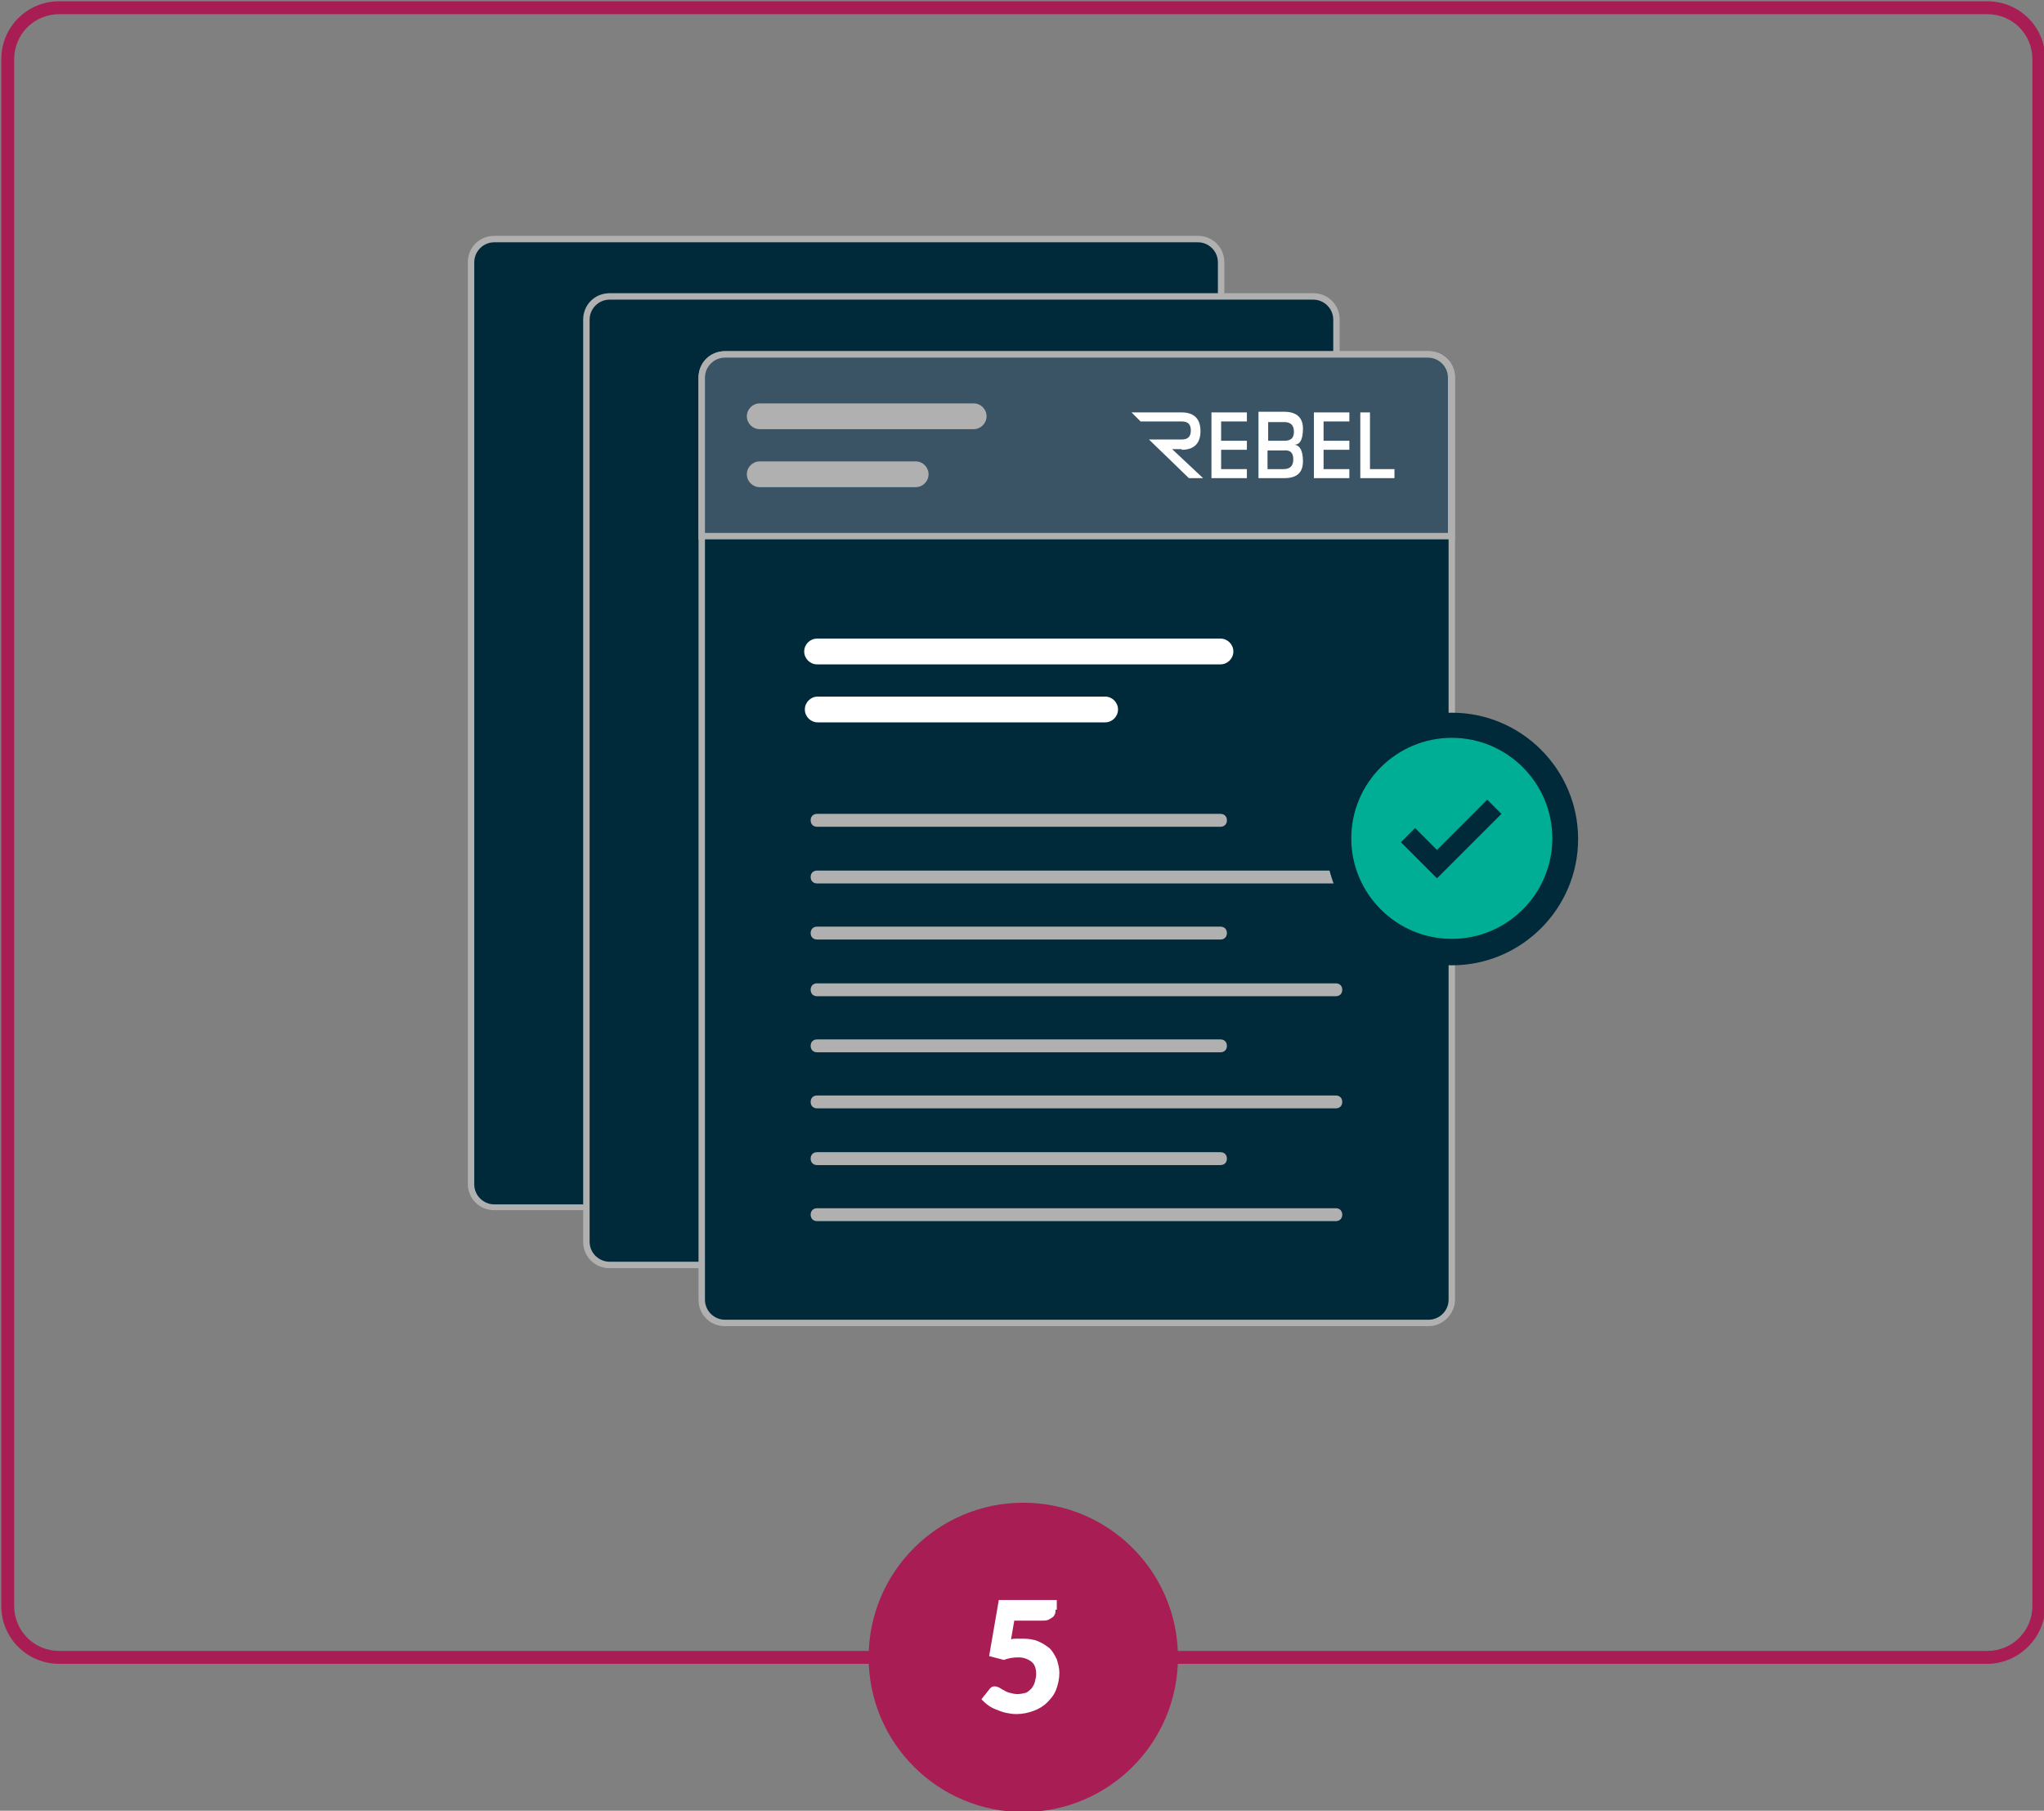
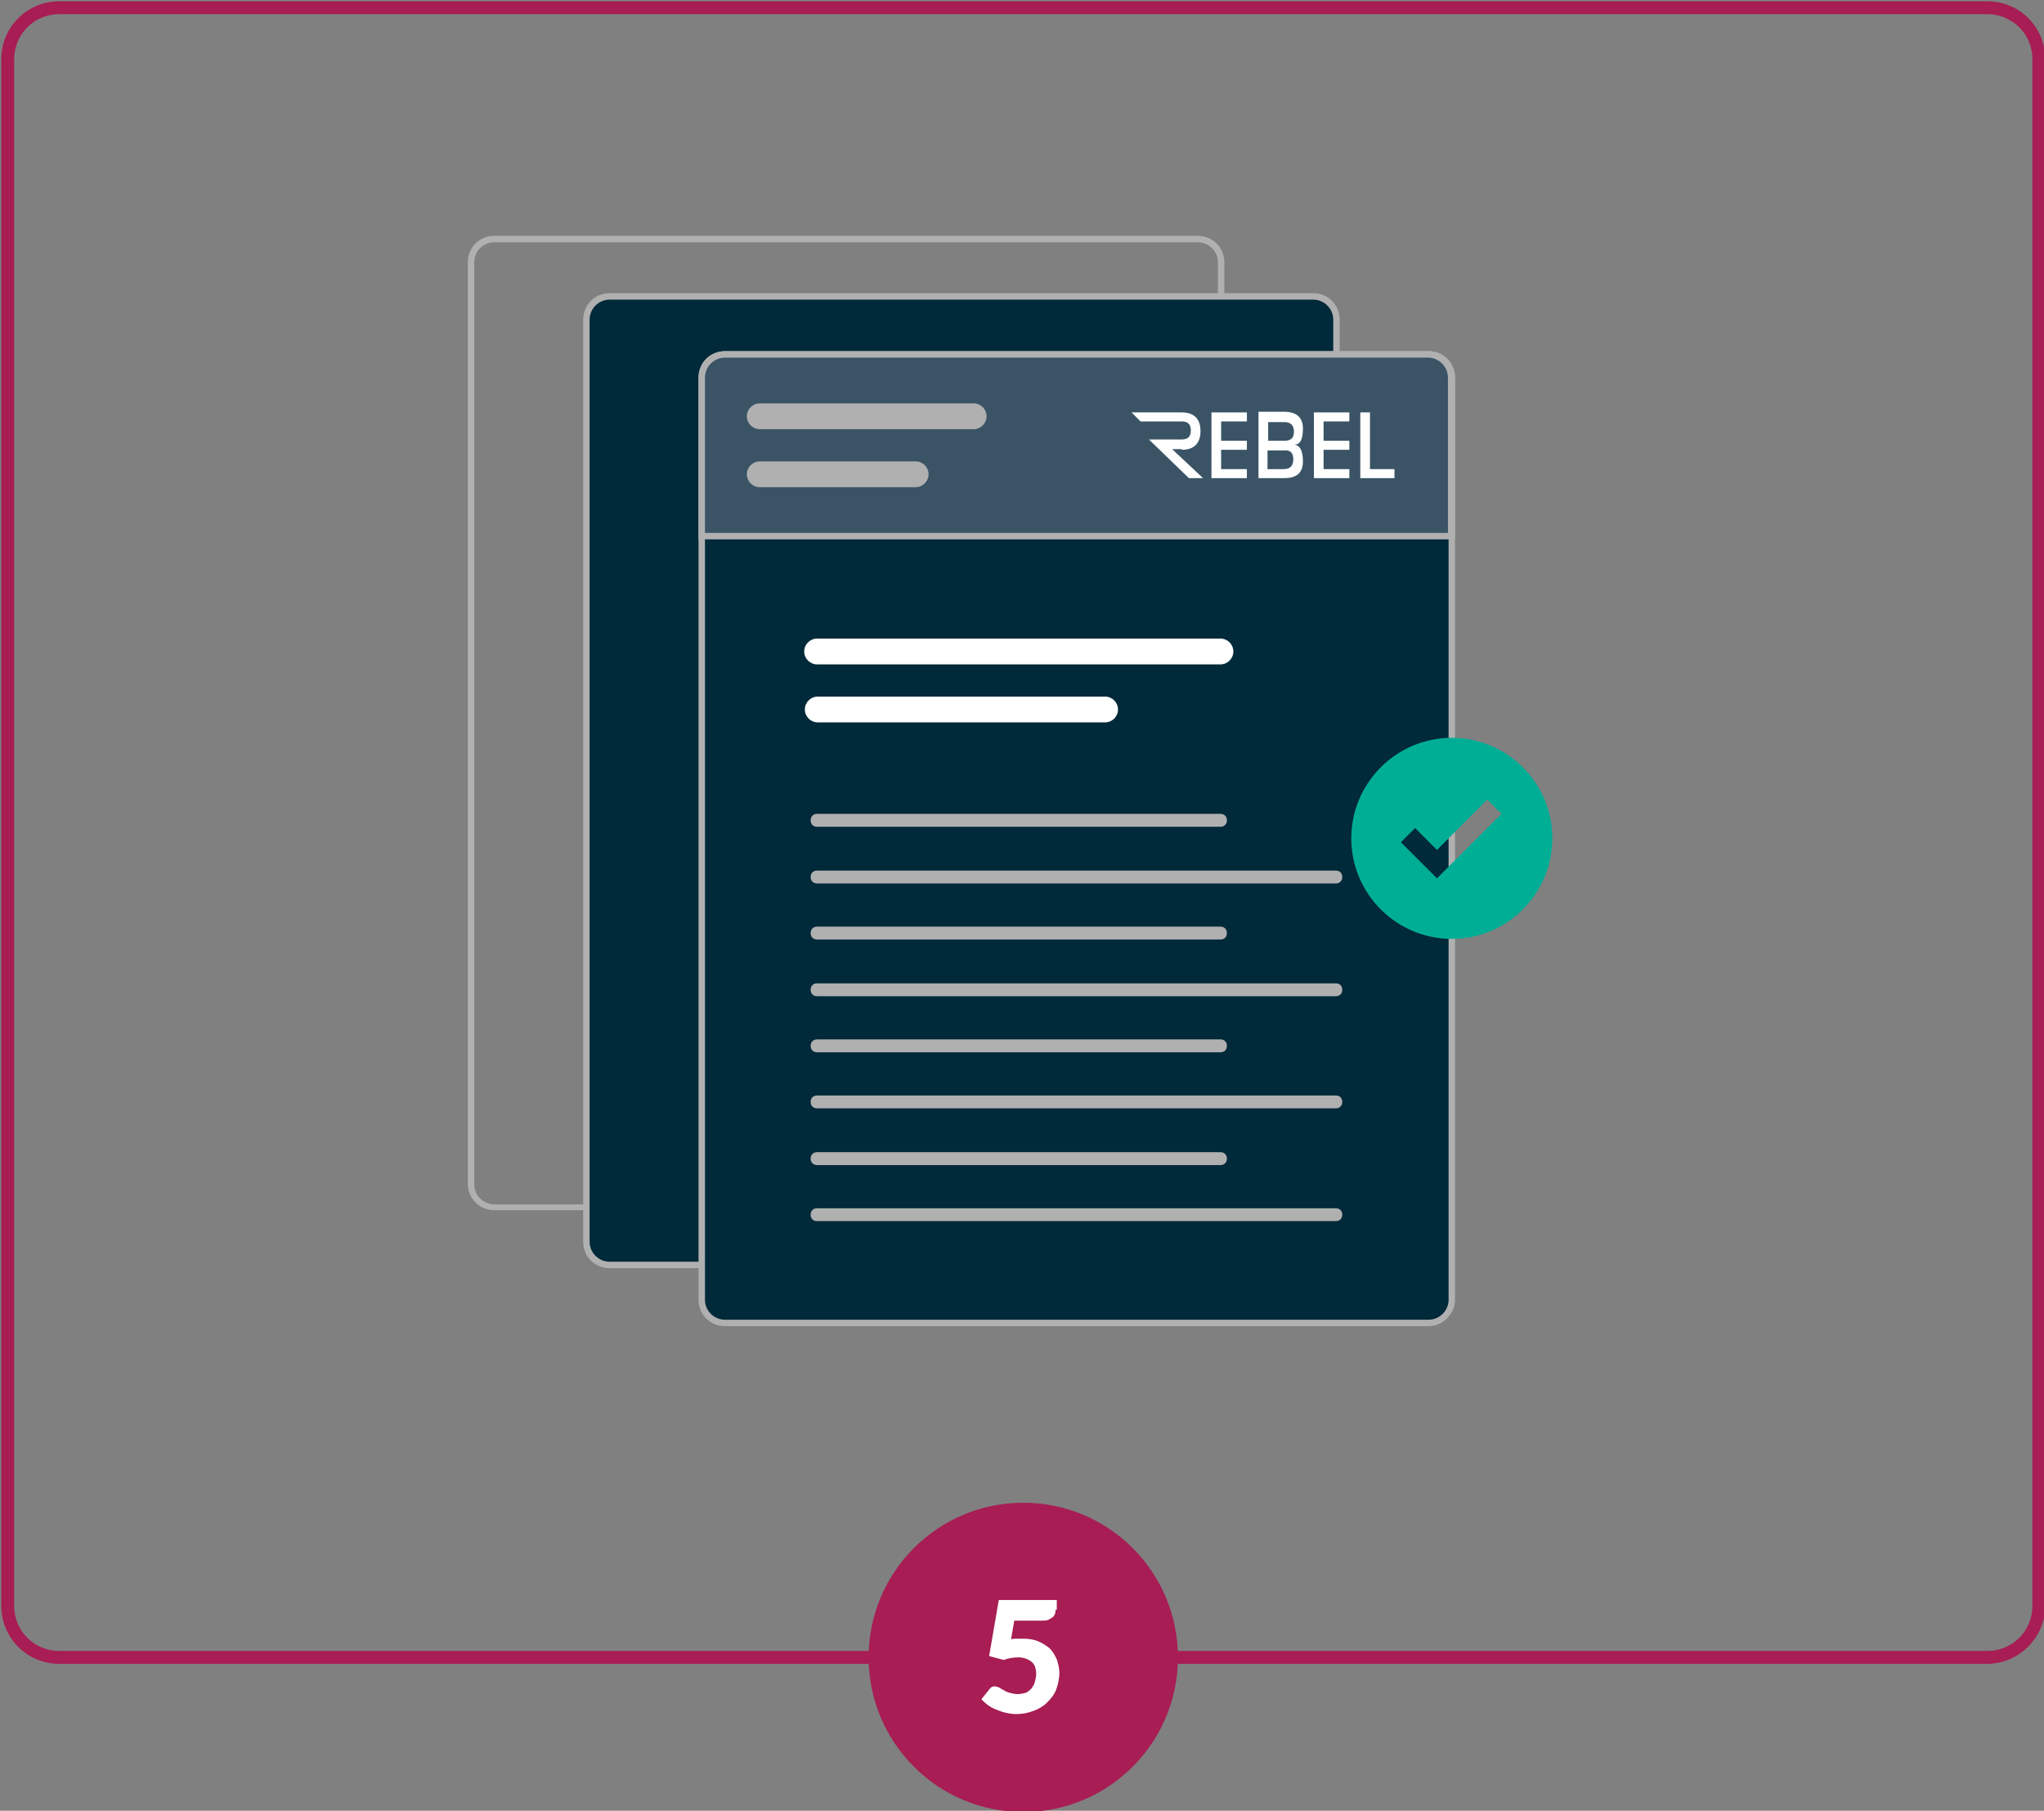
<svg xmlns="http://www.w3.org/2000/svg" version="1.2" baseProfile="tiny" id="Layer_1" x="0px" y="0px" viewBox="0 0 317.2 281" overflow="visible" xml:space="preserve">
  <rect x="0" y="0" width="317.2" height="281" fill="#808080" stroke="none" />
  <path fill="#A71D54" d="M308.4,258.2H9.2c-5,0-9-4-9-9V9.2c0-5,4-9,9-9h299.2c5,0,9,4,9,9v240C317.4,254.1,313.3,258.2,308.4,258.2z   M9.2,2.2c-3.9,0-7,3.1-7,7v240c0,3.9,3.1,7,7,7h299.2c3.9,0,7-3.1,7-7V9.2c0-3.9-3.1-7-7-7H9.2z" />
  <g>
    <circle fill="#A71D54" cx="158.8" cy="257.2" r="24" />
    <g>
      <path fill="#FFFFFF" d="M163.8,249.8c0,0.3,0,0.5-0.1,0.7s-0.2,0.4-0.4,0.5s-0.4,0.3-0.7,0.4c-0.3,0.1-0.6,0.1-1,0.1h-4.2    l-0.5,2.9c0.3-0.1,0.6-0.1,0.9-0.1c0.3,0,0.6,0,0.9,0c0.9,0,1.7,0.1,2.4,0.4c0.7,0.3,1.3,0.7,1.8,1.1c0.5,0.5,0.8,1.1,1.1,1.7    c0.2,0.7,0.4,1.3,0.4,2.1c0,0.9-0.2,1.8-0.5,2.6c-0.3,0.8-0.8,1.4-1.4,2c-0.6,0.6-1.3,1-2.1,1.3c-0.8,0.3-1.7,0.5-2.7,0.5    c-0.6,0-1.1-0.1-1.6-0.2c-0.5-0.1-1-0.3-1.5-0.5c-0.5-0.2-0.9-0.4-1.3-0.7c-0.4-0.3-0.7-0.6-1-0.9l1.2-1.5    c0.1-0.2,0.3-0.3,0.4-0.4c0.2-0.1,0.3-0.1,0.5-0.1c0.2,0,0.5,0.1,0.7,0.2s0.4,0.3,0.7,0.4c0.3,0.2,0.5,0.3,0.9,0.4    s0.8,0.2,1.2,0.2s0.9-0.1,1.3-0.2c0.4-0.2,0.6-0.4,0.9-0.7c0.2-0.3,0.4-0.6,0.5-1c0.1-0.4,0.2-0.8,0.2-1.2c0-0.8-0.2-1.5-0.7-1.9    c-0.5-0.4-1.2-0.7-2-0.7c-0.8,0-1.6,0.1-2.3,0.4l-2.3-0.6l1.5-8.7h9V249.8z" />
    </g>
  </g>
  <g>
    <g>
-       <path fill="#002939" d="M185.8,187.3H76.7c-2,0-3.6-1.6-3.6-3.6V40.7c0-2,1.6-3.6,3.6-3.6h109.2c2,0,3.6,1.6,3.6,3.6v143.1    C189.4,185.7,187.8,187.3,185.8,187.3z" />
      <path fill="#B0B0B0" d="M185.8,187.8H76.7c-2.3,0-4.1-1.8-4.1-4.1V40.7c0-2.3,1.8-4.1,4.1-4.1h109.2c2.3,0,4.1,1.8,4.1,4.1v143.1    C189.9,186,188.1,187.8,185.8,187.8z M76.7,37.6c-1.7,0-3.1,1.4-3.1,3.1v143.1c0,1.7,1.4,3.1,3.1,3.1h109.2c1.7,0,3.1-1.4,3.1-3.1    V40.7c0-1.7-1.4-3.1-3.1-3.1H76.7z" />
    </g>
    <g>
      <path fill="#002939" d="M203.8,196.3H94.6c-2,0-3.6-1.6-3.6-3.6V49.6c0-2,1.6-3.6,3.6-3.6h109.2c2,0,3.6,1.6,3.6,3.6v143.1    C207.3,194.7,205.7,196.3,203.8,196.3z" />
      <path fill="#B0B0B0" d="M203.8,196.8H94.6c-2.3,0-4.1-1.8-4.1-4.1V49.6c0-2.3,1.8-4.1,4.1-4.1h109.2c2.3,0,4.1,1.8,4.1,4.1v143.1    C207.8,195,206,196.8,203.8,196.8z M94.6,46.5c-1.7,0-3.1,1.4-3.1,3.1v143.1c0,1.7,1.4,3.1,3.1,3.1h109.2c1.7,0,3.1-1.4,3.1-3.1    V49.6c0-1.7-1.4-3.1-3.1-3.1H94.6z" />
    </g>
    <g>
      <path fill="#002939" d="M221.7,205.3H112.5c-2,0-3.6-1.6-3.6-3.6V58.6c0-2,1.6-3.6,3.6-3.6h109.2c2,0,3.6,1.6,3.6,3.6v143.1    C225.3,203.7,223.7,205.3,221.7,205.3z" />
      <path fill="#B0B0B0" d="M221.7,205.8H112.5c-2.3,0-4.1-1.8-4.1-4.1V58.6c0-2.3,1.8-4.1,4.1-4.1h109.2c2.3,0,4.1,1.8,4.1,4.1v143.1    C225.8,203.9,223.9,205.8,221.7,205.8z M112.5,55.5c-1.7,0-3.1,1.4-3.1,3.1v143.1c0,1.7,1.4,3.1,3.1,3.1h109.2    c1.7,0,3.1-1.4,3.1-3.1V58.6c0-1.7-1.4-3.1-3.1-3.1H112.5z" />
    </g>
    <g>
      <path fill="#3A5466" d="M225.3,83.2H108.9V58.6c0-2,1.6-3.6,3.6-3.6h109.2c2,0,3.6,1.6,3.6,3.6V83.2z" />
      <path fill="#B0B0B0" d="M225.8,83.7H108.4V58.6c0-2.3,1.8-4.1,4.1-4.1h109.2c2.3,0,4.1,1.8,4.1,4.1V83.7z M109.4,82.7h115.3V58.6    c0-1.7-1.4-3.1-3.1-3.1H112.5c-1.7,0-3.1,1.4-3.1,3.1V82.7z" />
    </g>
    <g>
      <polygon fill="#FFFFFF" points="212.6,72.8 212.6,64 211.1,64 211.1,74.2 216.4,74.2 216.4,72.8   " />
      <path fill="#FFFFFF" d="M183.4,69.8c1.9,0,2.9-1,2.9-2.9c0-1.9-1-2.9-2.9-2.9h-7.8l1.4,1.4h6.4c1,0,1.4,0.5,1.4,1.4    c0,1-0.5,1.4-1.4,1.4h-5.1l6.2,6h2.2l-4.8-4.5H183.4z" />
      <polygon fill="#FFFFFF" points="188,65.4 188,65.4 188,72.8 188,72.8 188,74.2 193.5,74.2 193.5,72.8 189.5,72.8 189.5,69.8     193.5,69.8 193.5,68.4 189.5,68.4 189.5,65.4 193.5,65.4 193.5,64 188,64   " />
      <path fill="#FFFFFF" d="M202.2,66.5c0-1.7-1-2.6-2.9-2.6h-4v0l0,0v10.3l0,0v0h4c2,0,2.9-0.9,2.9-2.6c0-1.7-0.5-2.6-1.5-2.6    C201.7,69.1,202.2,68.3,202.2,66.5z M200.7,71.3c0,1-0.5,1.5-1.5,1.5h-2.5v-2.9h2.5C200.3,69.8,200.7,70.3,200.7,71.3z     M199.3,68.4h-2.5v-2.9h2.5c1,0,1.5,0.5,1.5,1.5S200.3,68.4,199.3,68.4z" />
      <polygon fill="#FFFFFF" points="203.9,64 203.9,64 203.9,74.2 203.9,74.2 203.9,74.2 203.9,74.2 209.4,74.2 209.4,72.8     205.4,72.8 205.4,69.8 209.4,69.8 209.4,68.4 205.4,68.4 205.4,65.4 209.4,65.4 209.4,64 203.9,64   " />
    </g>
    <g>
      <path fill="#B0B0B0" d="M151.1,66.6h-33.2c-1.1,0-2-0.9-2-2s0.9-2,2-2h33.2c1.1,0,2,0.9,2,2S152.2,66.6,151.1,66.6z" />
      <path fill="#B0B0B0" d="M142.1,75.6h-24.2c-1.1,0-2-0.9-2-2s0.9-2,2-2h24.2c1.1,0,2,0.9,2,2S143.2,75.6,142.1,75.6z" />
    </g>
    <g>
      <path fill="#FFFFFF" d="M189.4,103.1h-62.6c-1.1,0-2-0.9-2-2s0.9-2,2-2h62.6c1.1,0,2,0.9,2,2S190.5,103.1,189.4,103.1z" />
    </g>
    <g>
      <path fill="#FFFFFF" d="M171.5,112.1h-44.6c-1.1,0-2-0.9-2-2s0.9-2,2-2h44.6c1.1,0,2,0.9,2,2S172.6,112.1,171.5,112.1z" />
    </g>
    <g>
      <path fill="none" stroke="#B0B0B0" stroke-width="2" stroke-linecap="round" stroke-miterlimit="10" d="M207.3,118.6" />
      <path fill="none" stroke="#B0B0B0" stroke-width="2" stroke-linecap="round" stroke-miterlimit="10" d="M126.9,118.6" />
    </g>
    <g>
      <path fill="#B0B0B0" d="M189.4,128.3h-62.6c-0.6,0-1-0.4-1-1s0.4-1,1-1h62.6c0.6,0,1,0.4,1,1S190,128.3,189.4,128.3z" />
    </g>
    <g>
      <path fill="#B0B0B0" d="M207.3,137.1h-80.5c-0.6,0-1-0.4-1-1s0.4-1,1-1h80.5c0.6,0,1,0.4,1,1S207.9,137.1,207.3,137.1z" />
    </g>
-     <path fill="#002939" d="M225.3,149.8c-10.8,0-19.6-8.8-19.6-19.6c0-10.8,8.8-19.6,19.6-19.6c10.8,0,19.6,8.8,19.6,19.6   C244.9,141,236.1,149.8,225.3,149.8z" />
    <path fill="#00AE96" d="M225.3,114.5c-8.6,0-15.6,7-15.6,15.6s7,15.6,15.6,15.6c8.6,0,15.6-7,15.6-15.6S233.9,114.5,225.3,114.5z    M223,136.3l-5.6-5.6l2.2-2.2l3.4,3.4l7.8-7.8l2.2,2.2L223,136.3z" />
    <g>
      <path fill="#B0B0B0" d="M189.4,145.8h-62.6c-0.6,0-1-0.4-1-1s0.4-1,1-1h62.6c0.6,0,1,0.4,1,1S190,145.8,189.4,145.8z" />
    </g>
    <g>
      <path fill="#B0B0B0" d="M207.3,154.6h-80.5c-0.6,0-1-0.4-1-1s0.4-1,1-1h80.5c0.6,0,1,0.4,1,1S207.9,154.6,207.3,154.6z" />
    </g>
    <g>
      <path fill="#B0B0B0" d="M189.4,163.3h-62.6c-0.6,0-1-0.4-1-1s0.4-1,1-1h62.6c0.6,0,1,0.4,1,1S190,163.3,189.4,163.3z" />
    </g>
    <g>
      <path fill="#B0B0B0" d="M207.3,172h-80.5c-0.6,0-1-0.4-1-1s0.4-1,1-1h80.5c0.6,0,1,0.4,1,1S207.9,172,207.3,172z" />
    </g>
    <g>
      <path fill="#B0B0B0" d="M189.4,180.8h-62.6c-0.6,0-1-0.4-1-1s0.4-1,1-1h62.6c0.6,0,1,0.4,1,1S190,180.8,189.4,180.8z" />
    </g>
    <g>
      <path fill="#B0B0B0" d="M207.3,189.5h-80.5c-0.6,0-1-0.4-1-1s0.4-1,1-1h80.5c0.6,0,1,0.4,1,1S207.9,189.5,207.3,189.5z" />
    </g>
  </g>
</svg>